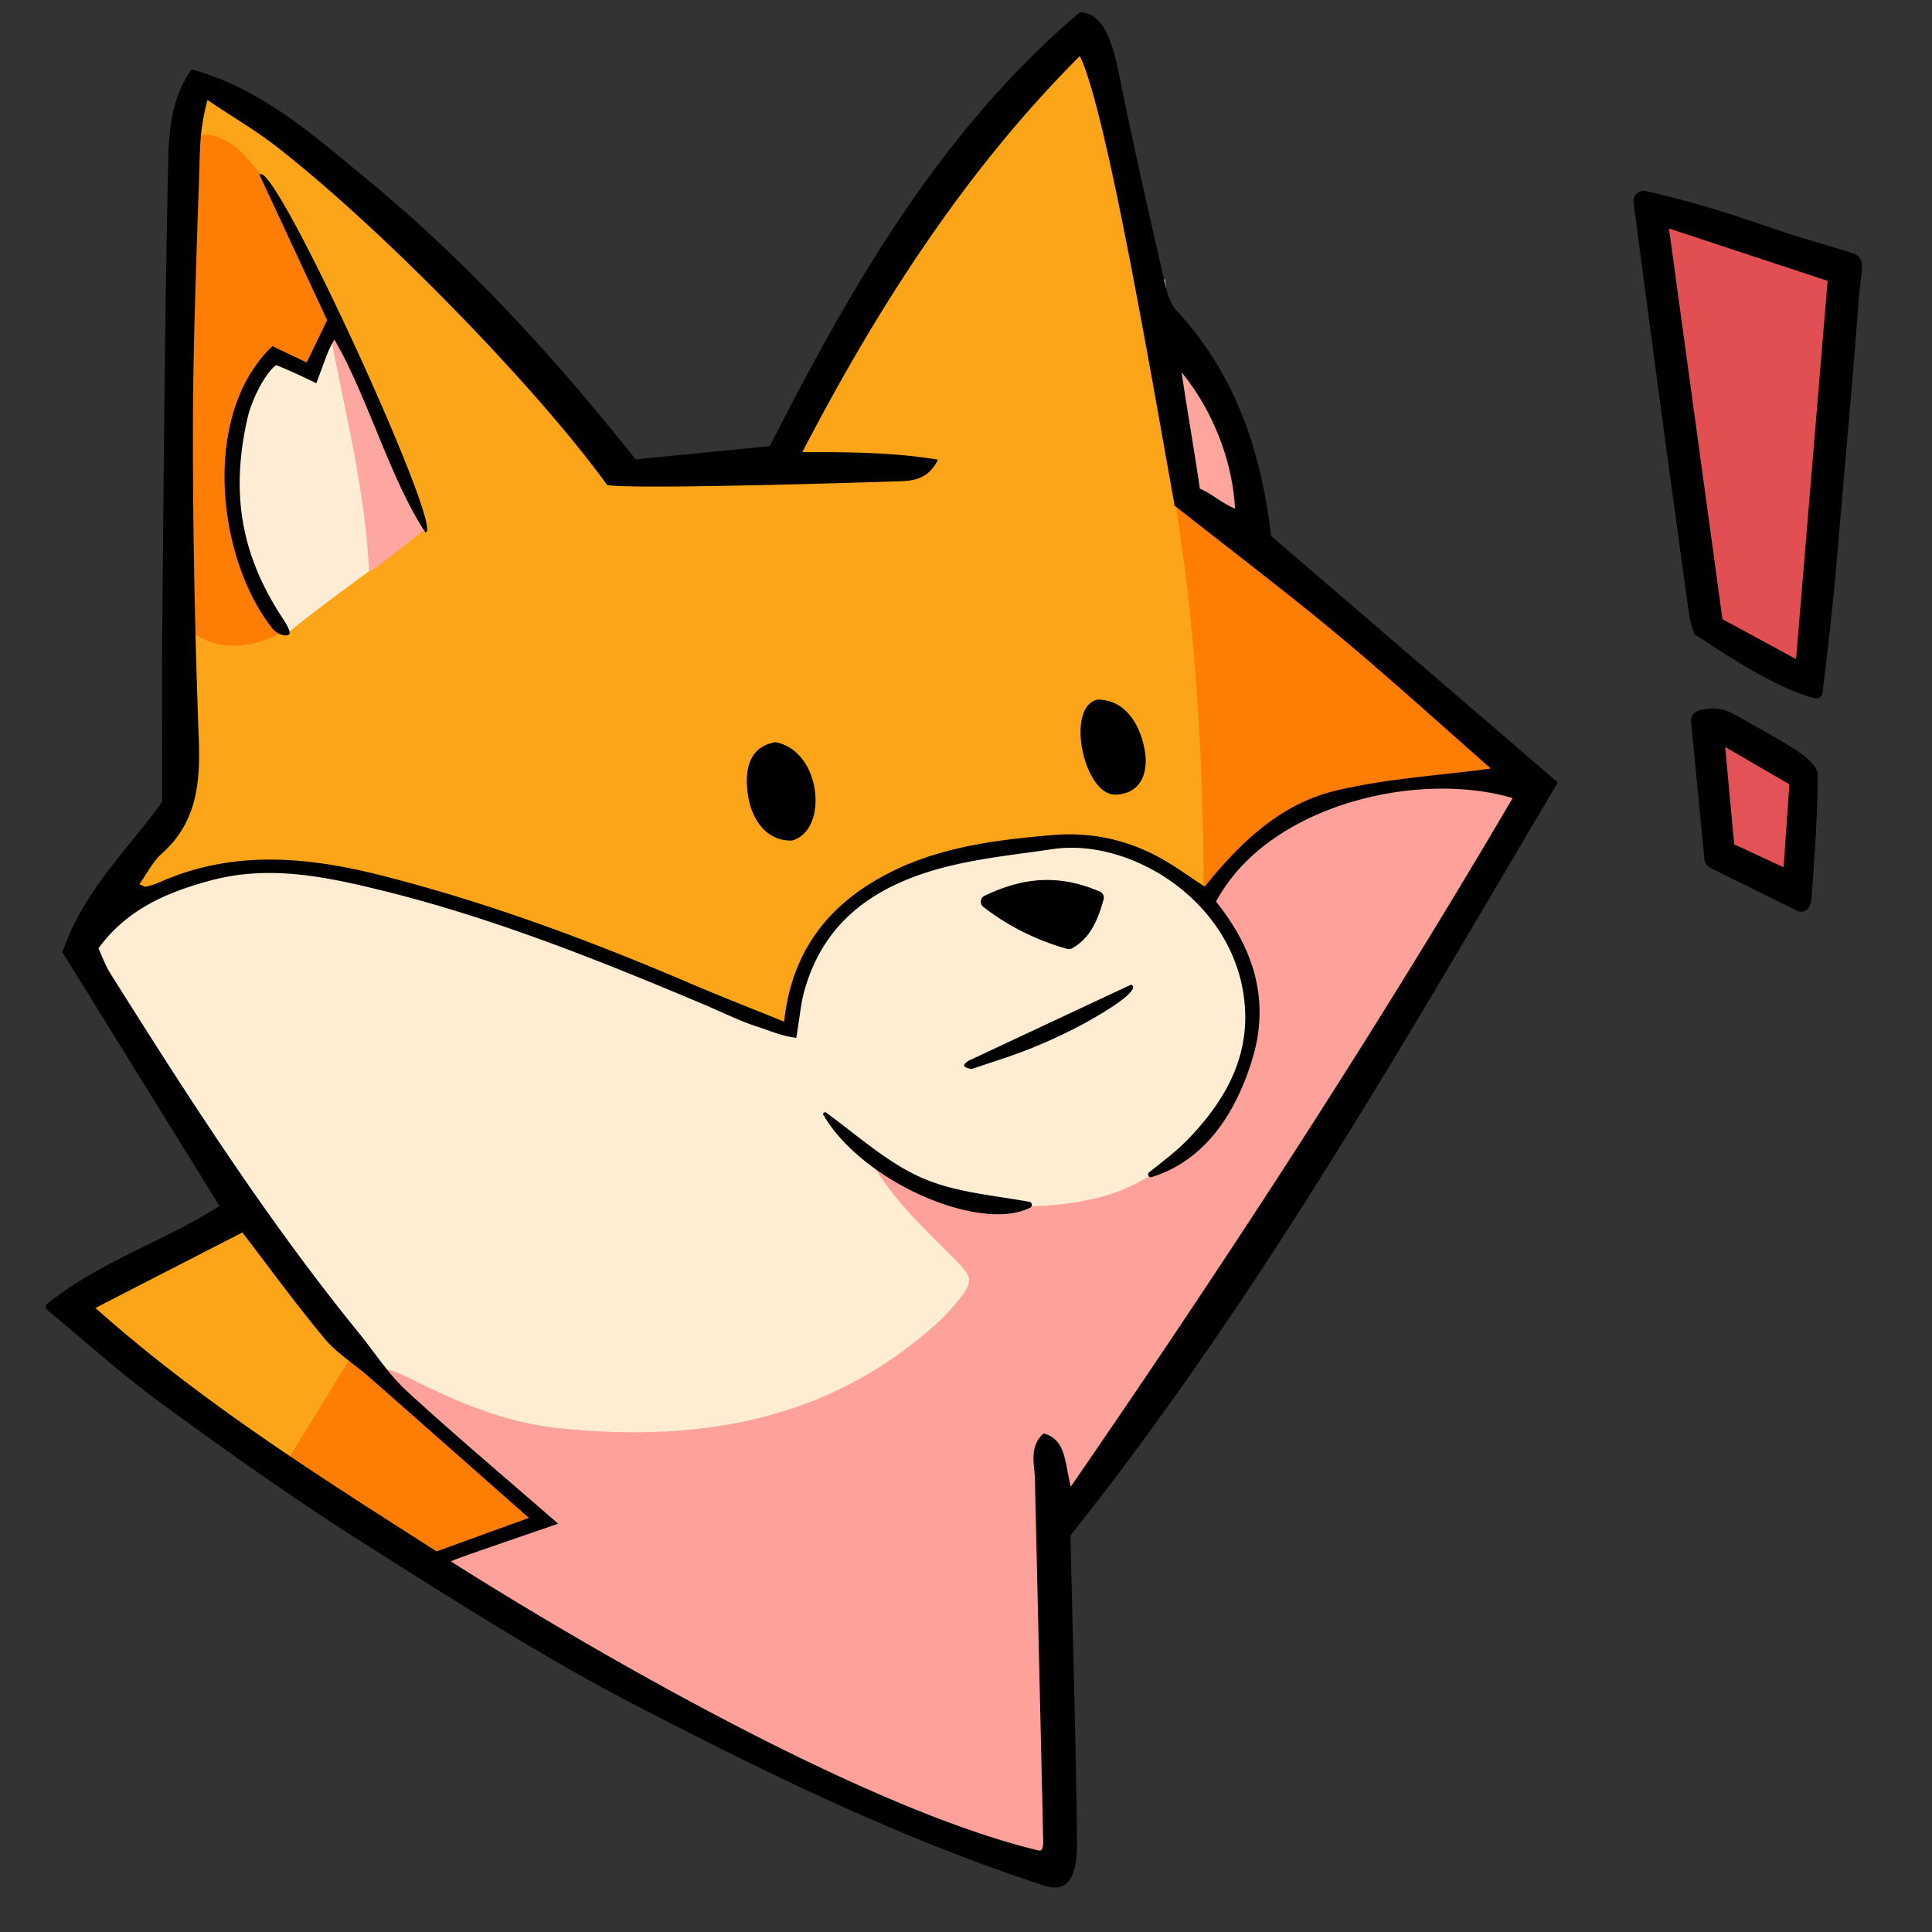
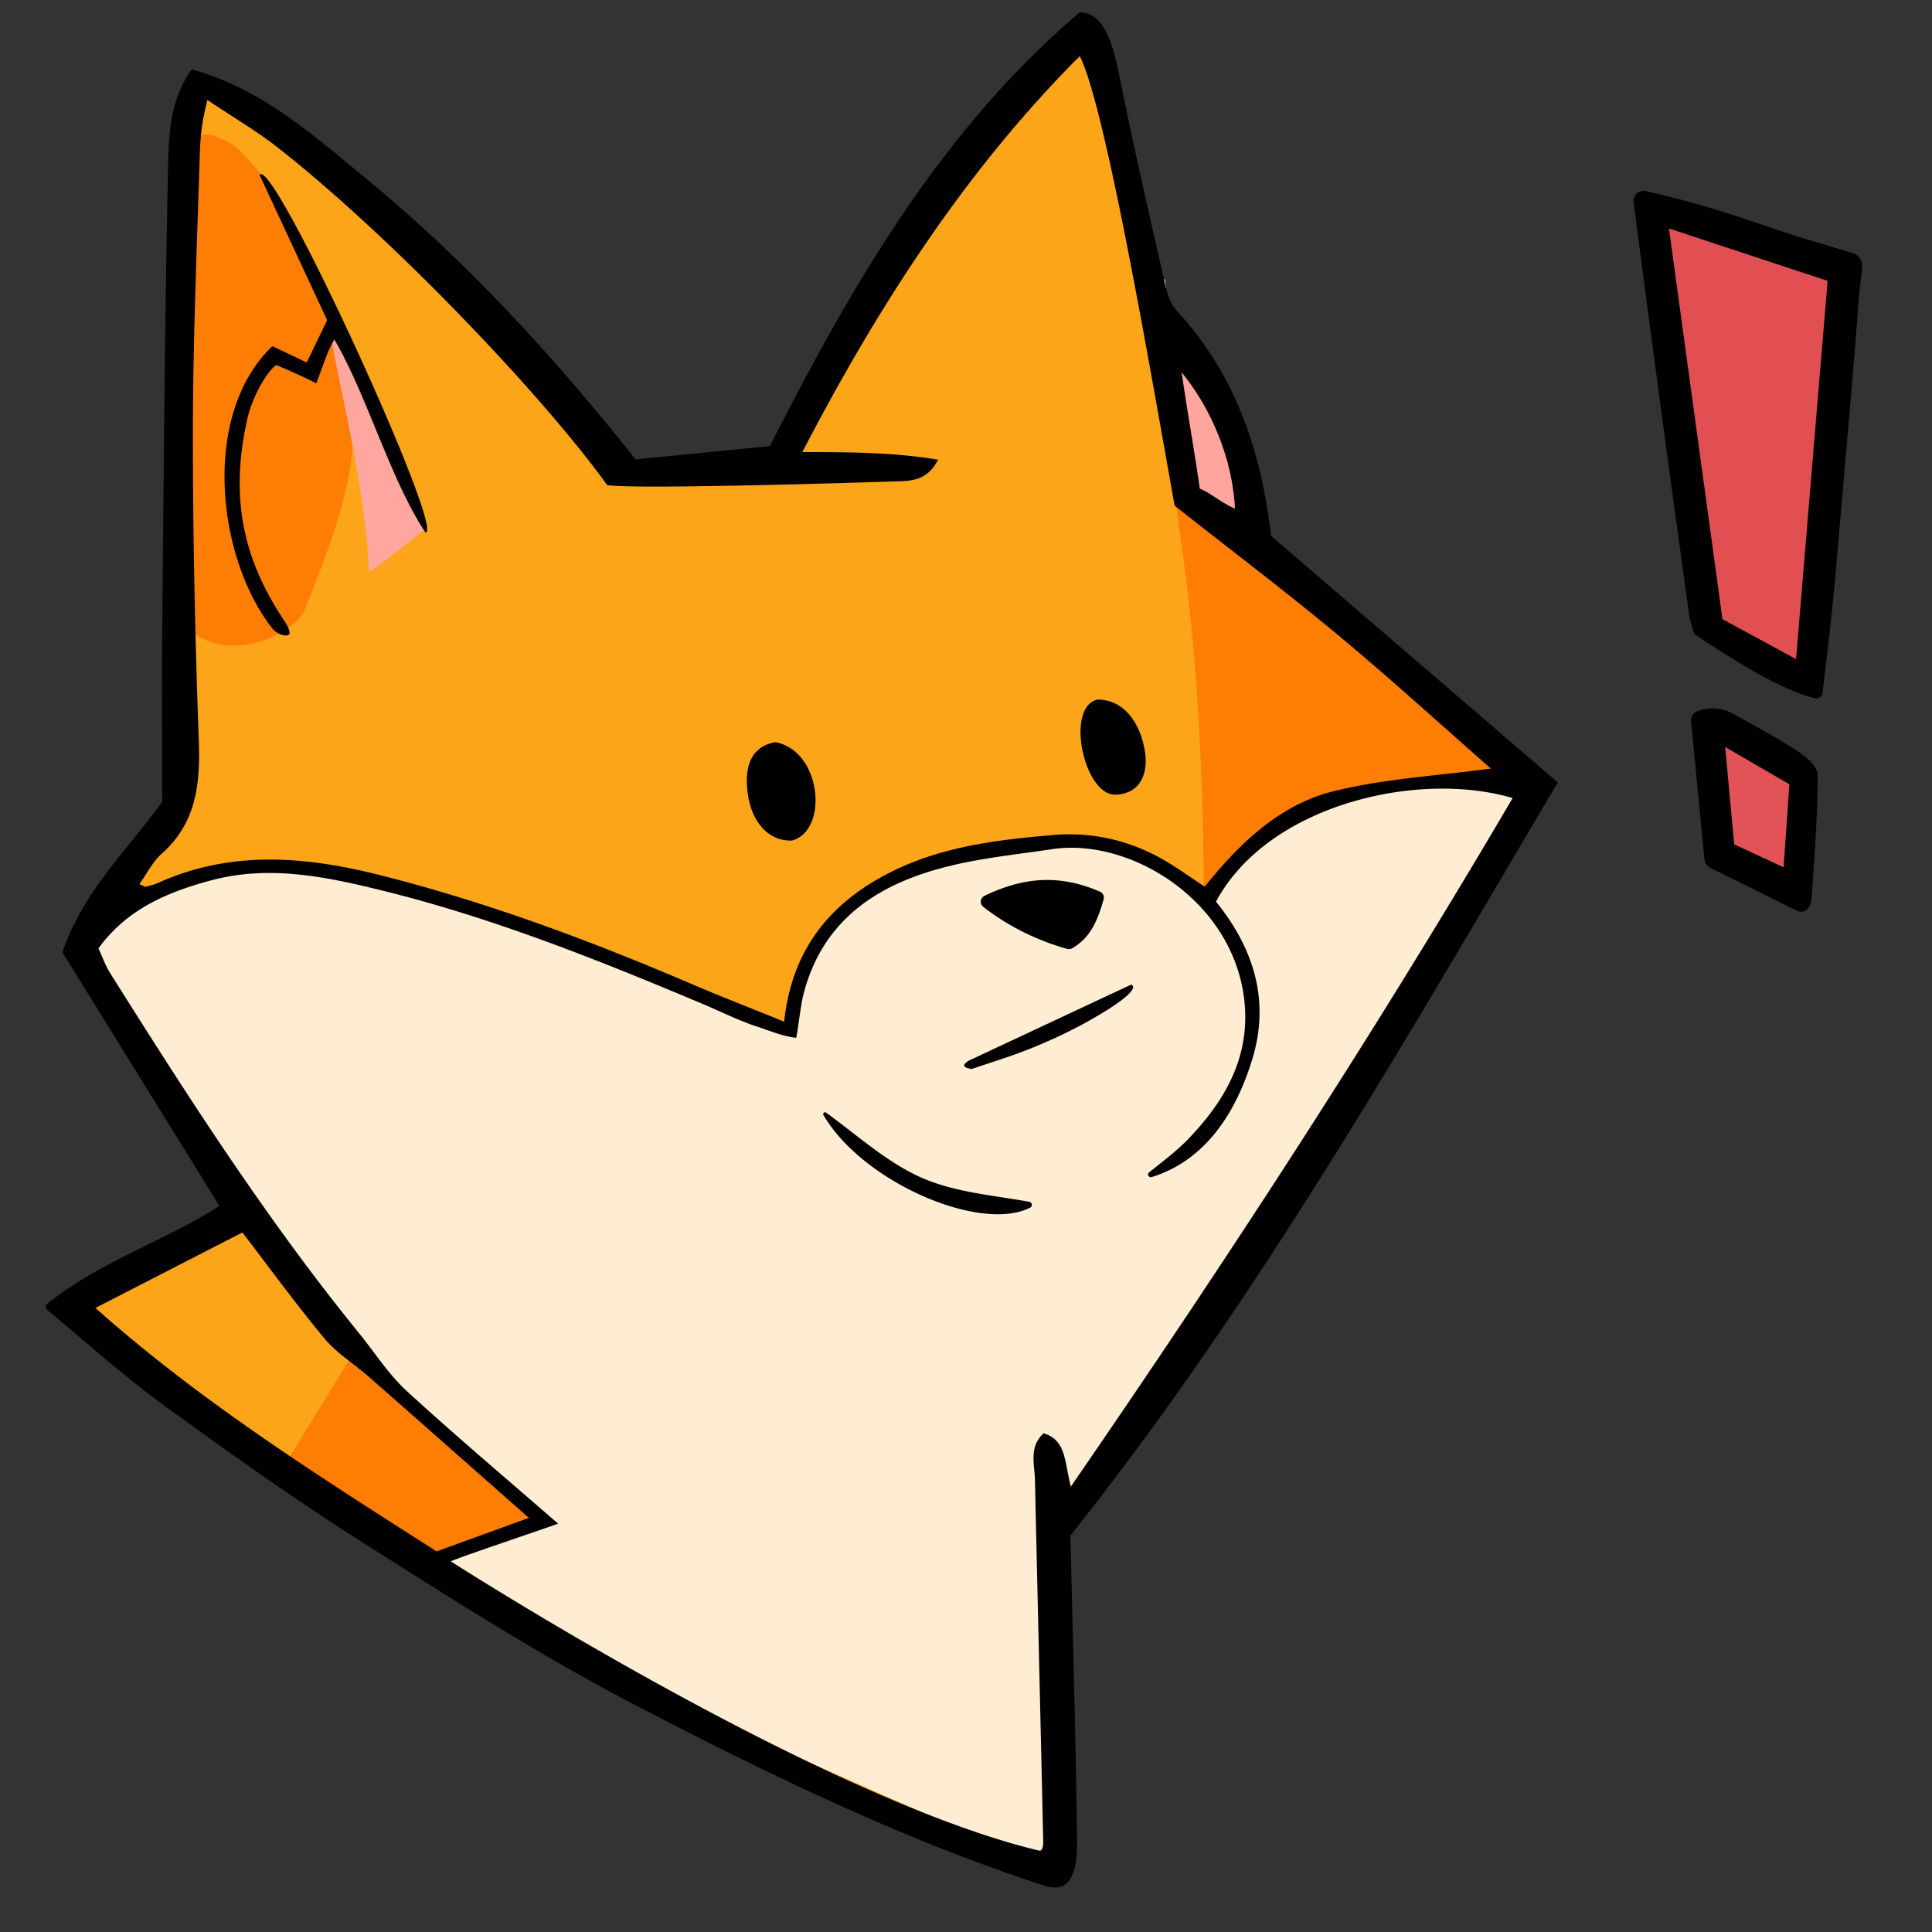
<svg xmlns="http://www.w3.org/2000/svg" id="security_error_v5" viewBox="0 0 531.33 531.33">
  <rect x="0" y="0" width="531.33" height="531.33" fill="#333333" stroke="none" />
  <defs>
    <style>.cls-1,.cls-13,.cls-15{stroke-width:0}.cls-13{fill:#fe7d03}.cls-15{fill:#feedd4}</style>
  </defs>
  <path d="M422.97 216.4c-21.16 34.58-43.68 71.6-65.31 105.89-15.17 24.04-29.8 48.74-47.75 70.61-13.83 16.85-20.95 30.5-20.95 40.5 0 18.06 2.9 50.74 2.87 68.88-.02 10.47-.75 14.01-10.87 10.12-63.4-24.35-124.62-55.9-180.92-94.41-25.49-17.43-51.61-33.84-74.55-54.81-5.74-5.24-6.7-4.93-1.53-7.78 11.12-6.14 23.54-11.54 35-17 5.8-2.76 6.93-9.47 3.92-14.06-9.31-14.17-19.12-28.04-27.87-42.54-16.18-26.82-15.94-18.77 1.35-44.75 4.02-6.04 8.62-11.7 12.55-17.79 1.31-2.04 1.93-4.91 1.9-7.39-.55-46.02-1.54-92.04-1.76-138.06-.07-14.5 1.49-29.03 2.92-43.49.99-9.96 2.36-9.31 11-3.91 40.81 25.54 75.77 64.06 106 101 4.23 5.17 37.29 3.67 45-1 0 0 9.6-18.29 14.19-26.91 16.34-30.66 36.87-58.33 59.5-84.51 2.1-2.43 6.24-5.41 8.54-4.8 3 .8 6.53 4.57 7.35 7.71 5.13 19.55 9.47 39.31 14.33 58.94.91 3.66 1.6 12.97 4.09 15.57 13.88 14.46 20.49 26.92 23.23 46.28.6 4.26 1.63 11.96 4.77 14.72 21.86 19.13 72.96 60.55 73 63Z" style="fill:#fda519;stroke-width:0" />
  <path d="M47.37 162.15h-.82l-.82-.04V100.3c.52-.02 1.03-.03 1.55-.02.03 20.62.06 41.25.1 61.87Z" style="fill:#fee9d5;stroke-width:0" />
  <path d="M47.27 100.28c-.52 0-1.03 0-1.55.02V83.94c.55-.02 1.1-.02 1.65-.02-.03 5.45-.07 10.9-.1 16.36Z" style="fill:#fef2e7;stroke-width:0" />
  <path d="M311.19 387.47c3.62-20 17.36-95.18 19.79-110.81.5-43.88-.11-87.66-6.66-131.24-2.37-15.75-2.02-31.91-2.8-47.89-.08-1.69.59-3.41.91-5.12 1.55 1.15 3.4 2.05 4.61 3.49 10.55 12.51 14.56 27.62 16.73 43.37.83 6.05 2.33 10.81 7.76 15.17 20.96 16.84 41.22 34.56 61.76 51.94 9.24 7.81 9.95 9.67 3.81 19.74-20.15 33.01-40.36 65.98-61.02 98.67-13.39 21.18-27.62 41.83-41.47 62.72l-3.41-.03ZM140.77 334.29c22.76.21 43.39 17.46 45.7 39.79.69 6.64-.81 15.19-4.68 20.29-12.4 16.35-26.29 31.59-39.95 46.95-1.22 1.37-5.65 1.6-7.42.5-17.7-11.03-35.1-22.54-52.73-33.68-3.81-2.41-3.83-4.66-1.69-8.09 11.05-17.69 21.63-35.68 33.13-53.07 6.29-9.5 16.43-12.8 27.63-12.69Z" class="cls-13" />
  <path d="M47.27 100.28c.03-5.45.07-10.9.1-16.36.66-12.06.9-24.17 2.21-36.16.42-3.84 2.86-8.79 5.9-10.5 1.85-1.04 7.85 1.49 10.48 4.15 14.87 15 20.78 35.15 27.75 54.7 9.05 25.41-1.04 48.97-9.75 71.3-3.79 9.71-33 19-36.61-5.25-.03-20.62-.06-41.25-.1-61.87Z" style="fill:#fe7e05;stroke-width:0" />
-   <path d="m311.19 387.47 3.41.03c-1.08 1.09-2.16 2.17-3.24 3.26-.06-1.1-.11-2.19-.17-3.29Z" style="fill:#fea14a;stroke-width:0" />
  <path d="m310.05 394.16-.13-.59.45.08-.32.51z" style="fill:#fed0a5;stroke-width:0" />
  <path d="M424.54 217.81c-4.99 8.21-9.94 16.44-14.97 24.62-15.79 25.68-31.26 51.55-47.51 76.94-15.58 24.34-31.91 48.2-48.06 72.18-3.35 4.98-6.86 10.03-11.14 14.16-7.02 6.77-10.07 14.29-9.41 24.21.8 12.07.2 24.23.2 36.36v46.74c-5.53-1.26-10.23-1.63-14.33-3.39-25.72-11.06-51.19-22.7-76.96-33.64-28.18-11.96-54.47-27.27-80.1-43.83-.73-.47-1.32-1.16-3.08-2.74 10.57-4.02 19.82-6.82 30.8-11-1.58-2.17-21.49-18.09-29-25-10.62-9.77-20-21.83-29.94-32.29-5.79-6.09-11.12-12.7-16.07-19.5-4.6-6.31-8.4-13.19-12.61-19.78-11.68-18.28-23.45-36.5-35.05-54.83-3.96-6.26-3.56-8.53 2.09-12.94 19.23-14.98 41.32-19.21 64.58-13.66 27.68 6.61 112.67 37.35 124 43 0 0 .4-17.62 9-27 22-24 54.53-24.69 59-25 29-2 44.62 14.93 46 16 16-28 41.29-29.95 55.84-31.39 7.17-.71 14.36-1.52 21.55-1.61 5.05-.06 10.12 1.02 15.17 1.59v1.82Z" style="fill:#feedd3;stroke-width:0" />
-   <path d="M86.15 102.4c.82-5 2.72-9.67 5.82-14 1.88 3.42 20 41 25 57-11.02 8.81-26.51 19.33-37.88 28.72-8.18-8.01-11.52-18.8-14.15-29.28-2.67-10.66-.79-26.56 4.03-37.44 5.15-11.63 5.67-8.78 17.18-5ZM317.97 87.82c13.29 9.68 19.52 23.7 23.35 38.97 1.64 6.55 2.2 13.36 3.6 22.29-5.44-2.87-9.27-5.36-13.45-6.97-5.56-2.15-5.74-6.36-6.58-11.4-2.38-14.36-5.75-28.56-8.73-42.82.6-.02 1.21-.04 1.81-.07Z" class="cls-15" />
-   <path d="M320.97 86.82c-.6.03-1.21.05-1.81.07-.7-4.28-1.39-8.56-2.09-12.84.66-.11 1.32-.21 1.98-.32l1.92 13.1Z" style="fill:#fef4e5;stroke-width:0" />
-   <path d="M112.87 379.14c12.97 6.58 26.33 12.16 40.94 13.66 38.34 3.92 74.06-1.91 103.86-28.88 1.34-1.22 2.64-2.51 3.82-3.88 7.18-8.29 6.57-8.22-1.26-16.09-7.49-7.54-15.06-14.46-21.26-25.55 0 0 2.09.75 2.53 1.01 19.41 11.87 39.02 15.09 60.47 9.99s42-28.19 42-49-12-33-12-33c12-17 30.27-26.92 39-29 21-5 36.68-4.74 46-2 6.34 1.86 5.74 1.21 3 6-8.09 14.17-15.1 26.36-24 40-29.04 44.54-56.01 90.84-87 134-10.24 14.26-20.97 17.85-20 35 1.16 20.43 3.11 54.5 3 75-.04 8.2.73 9.32-6.99 6.31-18.55-7.22-37.13-14.44-55.28-22.6-36.65-16.47-111.33-59.63-112.74-60.72 1.65-1.03 20.99-7.25 28-9 4.02-1 4.54-1.39 1.56-4.25-3.91-3.76-8-7.34-11.77-11.25-8.13-8.44-22.76-18.97-30.79-27.5.75-.07-1-3 8.89 1.74Z" style="fill:#fea19a;stroke-width:0" />
  <path d="M321.31 84.93c6.56 9.98 14.39 19.37 19.29 30.11 4.27 9.36 5.37 20.21 7.62 30.45.93 4.2-1.05 4.27-4.56 3.02-10.06-3.58-16.78-8.68-17.5-20.99-.83-14.28-4.12-28.43-6.34-42.63l.75-.06.74.09Z" style="fill:#fea59d;stroke-width:0" />
  <path d="M97.43 97.36c6.15 14.09 13.77 33.8 19.54 48.05 0 0-15.43 12.59-15.47 11.75-.08-1.94-.48-7.26-.53-7.75-2-21-6.8-39.28-10-57-.27-1.51 5.93 3.74 6.46 4.95Z" style="fill:#fea7a0;stroke-width:0" />
  <path d="m321.31 84.93-.74-.09-.75.06c-.68-2.55-1.37-5.11-2.05-7.66.88-.15 1.75-.29 2.63-.44.3 2.71.61 5.42.91 8.14Z" style="fill:#feddda;stroke-width:0" />
  <path d="M506.96 71.23c.54-.27 1.01-.18 1.41.28v9.05c-.51.01-1.02.05-1.52.12l.12-9.44Z" style="fill:#efa0a3;stroke-width:0" />
-   <path d="M506.85 80.67c.51-.06 1.01-.1 1.52-.12v5.43c-.51.03-1.01.06-1.51.1v-5.41Z" style="fill:#f5cacb;stroke-width:0" />
  <path d="M506.85 82.67v5.41c-1.73 28.51-3.38 57.02-5.25 85.52-.29 4.36-1.55 8.66-2.36 12.99-4.88-1.47-10.02-2.36-14.6-4.51-11.64-5.47-16.88-14.62-18.09-28.21-2.37-26.6-6.77-53-10.21-79.5-2.56-19.67-2.45-19.77 15.8-13.55 11.66 3.97 23.21 8.26 34.82 12.41l-.12 9.44Z" style="fill:#e24f53;stroke-width:0" />
  <path d="M495.24 227.66v.9c-.09 20.01-.18 20.19-17.16 10.75-2.57-1.43-5-5.14-5.47-8.14-1.3-8.27-1.58-16.71-2.17-25.09-.37-5.27 2.1-6.61 6.46-4.28 5.47 2.91 10.95 5.84 16.1 9.29 1.48.99 2.36 3.75 2.52 5.78.28 3.56-.22 7.19-.39 10.79h.12Z" style="fill:#e25256;stroke-width:0" />
  <path d="M287.76 518.76c-39.19-12.68-76.12-30.7-112.51-49.55-25.94-13.44-50.68-29.29-75.41-44.94-18.89-11.96-37.15-24.96-55.23-38.14-10.63-7.75-20.83-16.93-31.69-25.95-.49-.4-.49-1.16 0-1.56 14.69-11.8 31.97-17.09 47.44-26.96-14.45-23.34-28.84-46.59-43.2-69.78 5.82-17.1 18.54-28.83 27.45-41.39 0-16.83-.13-32.52.02-48.21.41-42.69.67-85.39 1.64-128.07.19-8.46.93-17.5 6.45-25.13 19.3 5.31 33.46 18.11 48.1 30.14 27.92 22.96 52.09 49.55 73.98 77.12 16.01-1.58 20.92-2.07 36.93-3.65 21.71-42.73 46.7-86.68 85.23-119.29 7 0 9.33 9.71 11.04 18.22 3.8 18.92 8.15 37.74 12.43 56.57.58 2.55 1.49 5.41 3.19 7.25 16.04 17.37 23.22 38.43 25.94 61.96 25.92 22.27 52.03 44.71 78.87 67.77-42.09 71.08-82.61 142.46-134.05 207.13.64 27.18 1.44 54.39 1.79 81.6.06 4.97.79 17.49-8.43 14.85Zm46.66-270.8c10.58 13.11 14.87 27.45 9.94 43.47-5.32 17.3-14.71 28.29-27.64 32.29-.79.24-1.34-.78-.7-1.3 4-3.2 7.56-5.86 10.62-9.02 9.74-10.07 16.69-21.68 15.74-36.3-1.87-28.66-31.11-46.83-52.91-43.58-9.57 1.43-19.28 2.4-28.64 4.72-19.11 4.72-34.38 14.4-39.8 34.94-.82 3.11-1.29 8.04-2.05 12.24-3.88-.44-7.4-2-10.65-3.05-5.13-1.66-10-4.13-14.99-6.23-28.9-12.18-58.01-23.81-88.55-31.31-15.31-3.76-30.76-6.96-46.6-2.75-12.16 3.24-23.37 8.01-31.11 18.74 1.13 2.43 1.92 4.74 3.18 6.74 21.38 34.03 43.09 67.85 68.49 99.1 4.33 5.32 8.08 11.27 13.08 15.86 13.28 12.2 27.1 23.83 41.67 36.52-9.35 3.27-27.51 9.36-29.51 10.36 0 0 101 65 161.71 79.53 1.34.32 1.21-2.29 1.19-3.08-.73-32.95-1.53-65.9-2.26-98.85-.1-4.33-1.72-9.04 2.37-12.82 6.21 1.83 5.7 7.61 7.49 14.67 43.35-62.96 83.76-125.07 121.51-189.37-26.41-7.78-67.47 2.05-81.57 28.48ZM257.98 126.4c-3 6-7.65 5.86-12 6-31 1-73 2-79 1-18-25-59.46-68.36-90.46-92.72-5.85-4.6-12.33-8.38-19.47-13.17-2.07 7.89-2.03 12.72-2.21 18.38-.79 24.5-1.78 49-1.79 73.51-.01 28.04.6 56.09 1.62 84.12.43 11.97-.61 22.76-10.22 31.28-2.48 2.2-4.03 5.44-6.13 8.37 1.22.5 1.53.76 1.75.7 1.17-.31 2.36-.59 3.46-1.08 20.11-9.08 40.63-7.27 61.18-2.07 29.35 7.42 57.62 17.96 85.42 29.86 8.13 3.48 16.38 6.68 25.52 10.39 2.03-18.85 11.53-31.36 26.81-39.81 14.67-8.12 30.79-10.12 47.09-11.51 10.23-.87 19.88 1.16 28.87 5.94 4.44 2.36 8.51 5.41 12.91 8.25 9.74-12.13 20.72-22.6 35.47-26.25 13.97-3.46 28.61-4.24 43.21-6.23-13.8-12.1-27.58-24.69-41.91-36.61-14.34-11.93-29.24-23.21-45.06-35.68-7.18-40.2-19.08-109.65-26.08-123.65-31 31-55.23 68.32-76.3 108.91 13.5 0 25.3.09 37.3 2.09ZM26.24 359.71c29.25 26.05 62.12 46.67 93.83 66.95 9.09-3.3 16.82-6.11 25.38-9.22-15.18-13.39-29.59-26.14-44.04-38.83-4-3.52-8.74-6.39-12.1-10.42-7.9-9.48-15.16-19.49-22.65-29.24-13.52 6.94-26.84 13.78-40.42 20.76ZM324.97 102.4c1.5 10.44 3.47 21.36 5 32 2.97 1.14 6.31 4.17 9.67 5.46-.7-13.58-6.4-27.34-14.67-37.46ZM509.67 69.67c1.5.47 2.48 1.88 2.43 3.44-.09 2.54-.62 5.41-.85 8.42-1.83 24.38-4.1 48.73-6.16 73.09-.86 10.12-2.02 20.91-3.89 35.96-.12.99-1.08 1.68-2.05 1.45-10.51-2.53-25.14-12.4-33.18-17.63 0 0-1.15-3.26-1.45-5.46-5.01-36.22-9.4-68.5-15.26-113.35-.25-1.89 1.47-3.46 3.34-3.04 17.65 3.97 29.41 8.46 38.83 11.55 4.86 1.6 11.62 3.49 18.25 5.58Zm-50.68-6.83c5.06 36.98 9.88 72.16 14.71 107.44 6.75 3.66 13.47 7.31 20.24 10.99 2.96-35.49 5.84-69.98 8.68-104.04-14.59-4.81-28.27-9.33-43.63-14.4ZM494.6 250.65c-8.01-3.96-15.81-7.81-24.2-11.96a3.008 3.008 0 0 1-1.66-2.4c-1.24-12.83-2.45-25.29-3.67-37.89-.12-1.28.66-2.47 1.88-2.88 3.89-1.29 7.16-.72 10.42 1.16 5.73 3.3 11.63 6.35 17.14 9.98 2.3 1.51 5.39 4.23 5.39 6.4-.02 11.11-.89 22.22-1.64 33.32-.06.93-.3 5.01-3.67 4.26Zm-2.49-34.96c-5.84-3.39-10.98-6.38-17.67-10.27.95 10.19 1.74 18.7 2.49 26.79 4.77 2.21 8.68 4.03 13.59 6.31.6-8.64 1.1-15.78 1.59-22.83Z" class="cls-1" />
  <path d="M293.47 260.96c-9.13-2.59-16.84-6.7-23.06-11.57-1.04-.81-.86-2.45.33-3.02 10.37-4.97 20.23-6.15 31.79-1.14.81.35 1.22 1.27.98 2.12-1.64 5.81-3.64 10.6-8.68 13.46-.41.23-.91.28-1.36.15ZM226.46 306.66c-.28-.47.3-.99.74-.67 8.89 6.48 16.94 13.83 26.39 17.96 9.21 4.02 19.84 4.79 29.5 6.57.79.15.94 1.22.23 1.59-13.57 6.95-45.95-6.85-56.86-25.45ZM266.34 291.74c14.97-7.01 29.94-14.03 44.69-20.93 1.95.59-.53 3.75-11.78 10.05-4.96 2.78-10.16 5.19-15.43 7.34-5.42 2.21-11.05 3.89-16.59 5.8-1.91-.33-3.03-.87-.89-2.25ZM71.37 48.09c3.6-5.69 51.6 99.31 45.6 98.31-9.68-14.65-15.93-37.48-25-53-1.96 3.08-3 7-5 12-6-3-11-5-11-5-2.5 1.67-6.58 8.6-8 15-4.6 20.79-1.53 37.64 10 55 .26.39 1.51 2.26 1.69 3.49a.72.72 0 0 1-.52.8c-1.6.41-3.54-.98-4.25-1.88-15.18-19.2-19.73-58.78.02-77.61l9.44 4.49c1.84-3.81 3.62-7.49 5.62-11.64-5.99-12.88-12.02-25.83-18.59-39.96ZM213.22 204.11c12.75 2.29 14.75 24.29 4.6 27.05-6.85.24-11.03-5.56-12.08-12.29-1.12-7.14.23-13.46 7.48-14.76ZM301.81 192.4c8.16 0 12.23 7.76 13.16 15 .62 4.85-1 11-8.37 11.15-8.63-.15-13.63-24.15-4.79-26.15Z" class="cls-1" />
</svg>